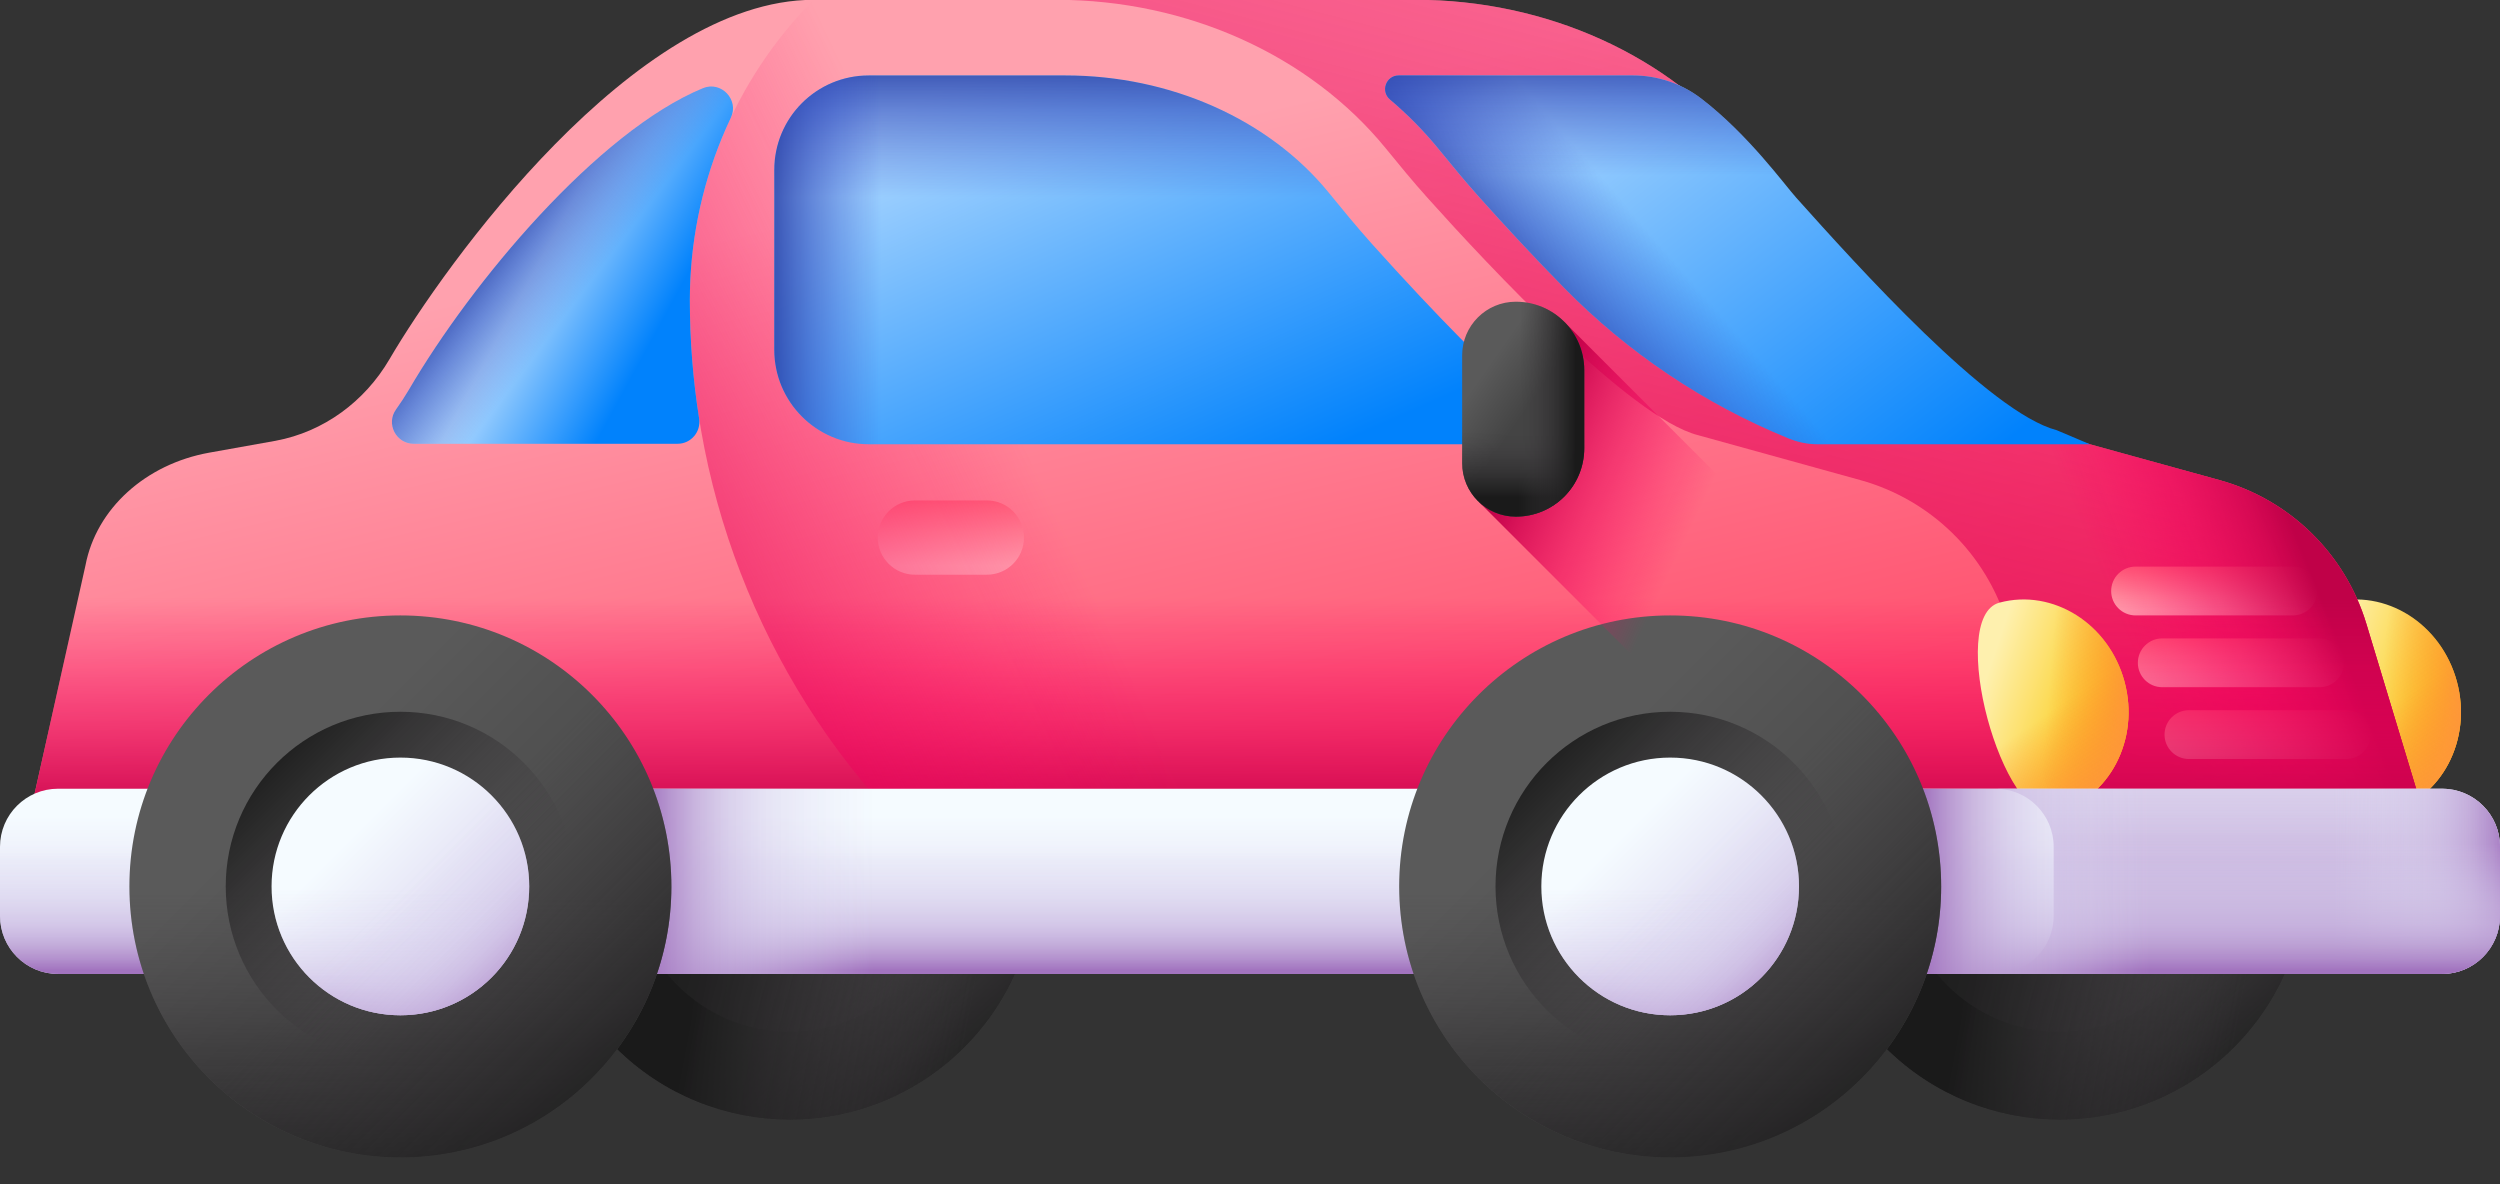
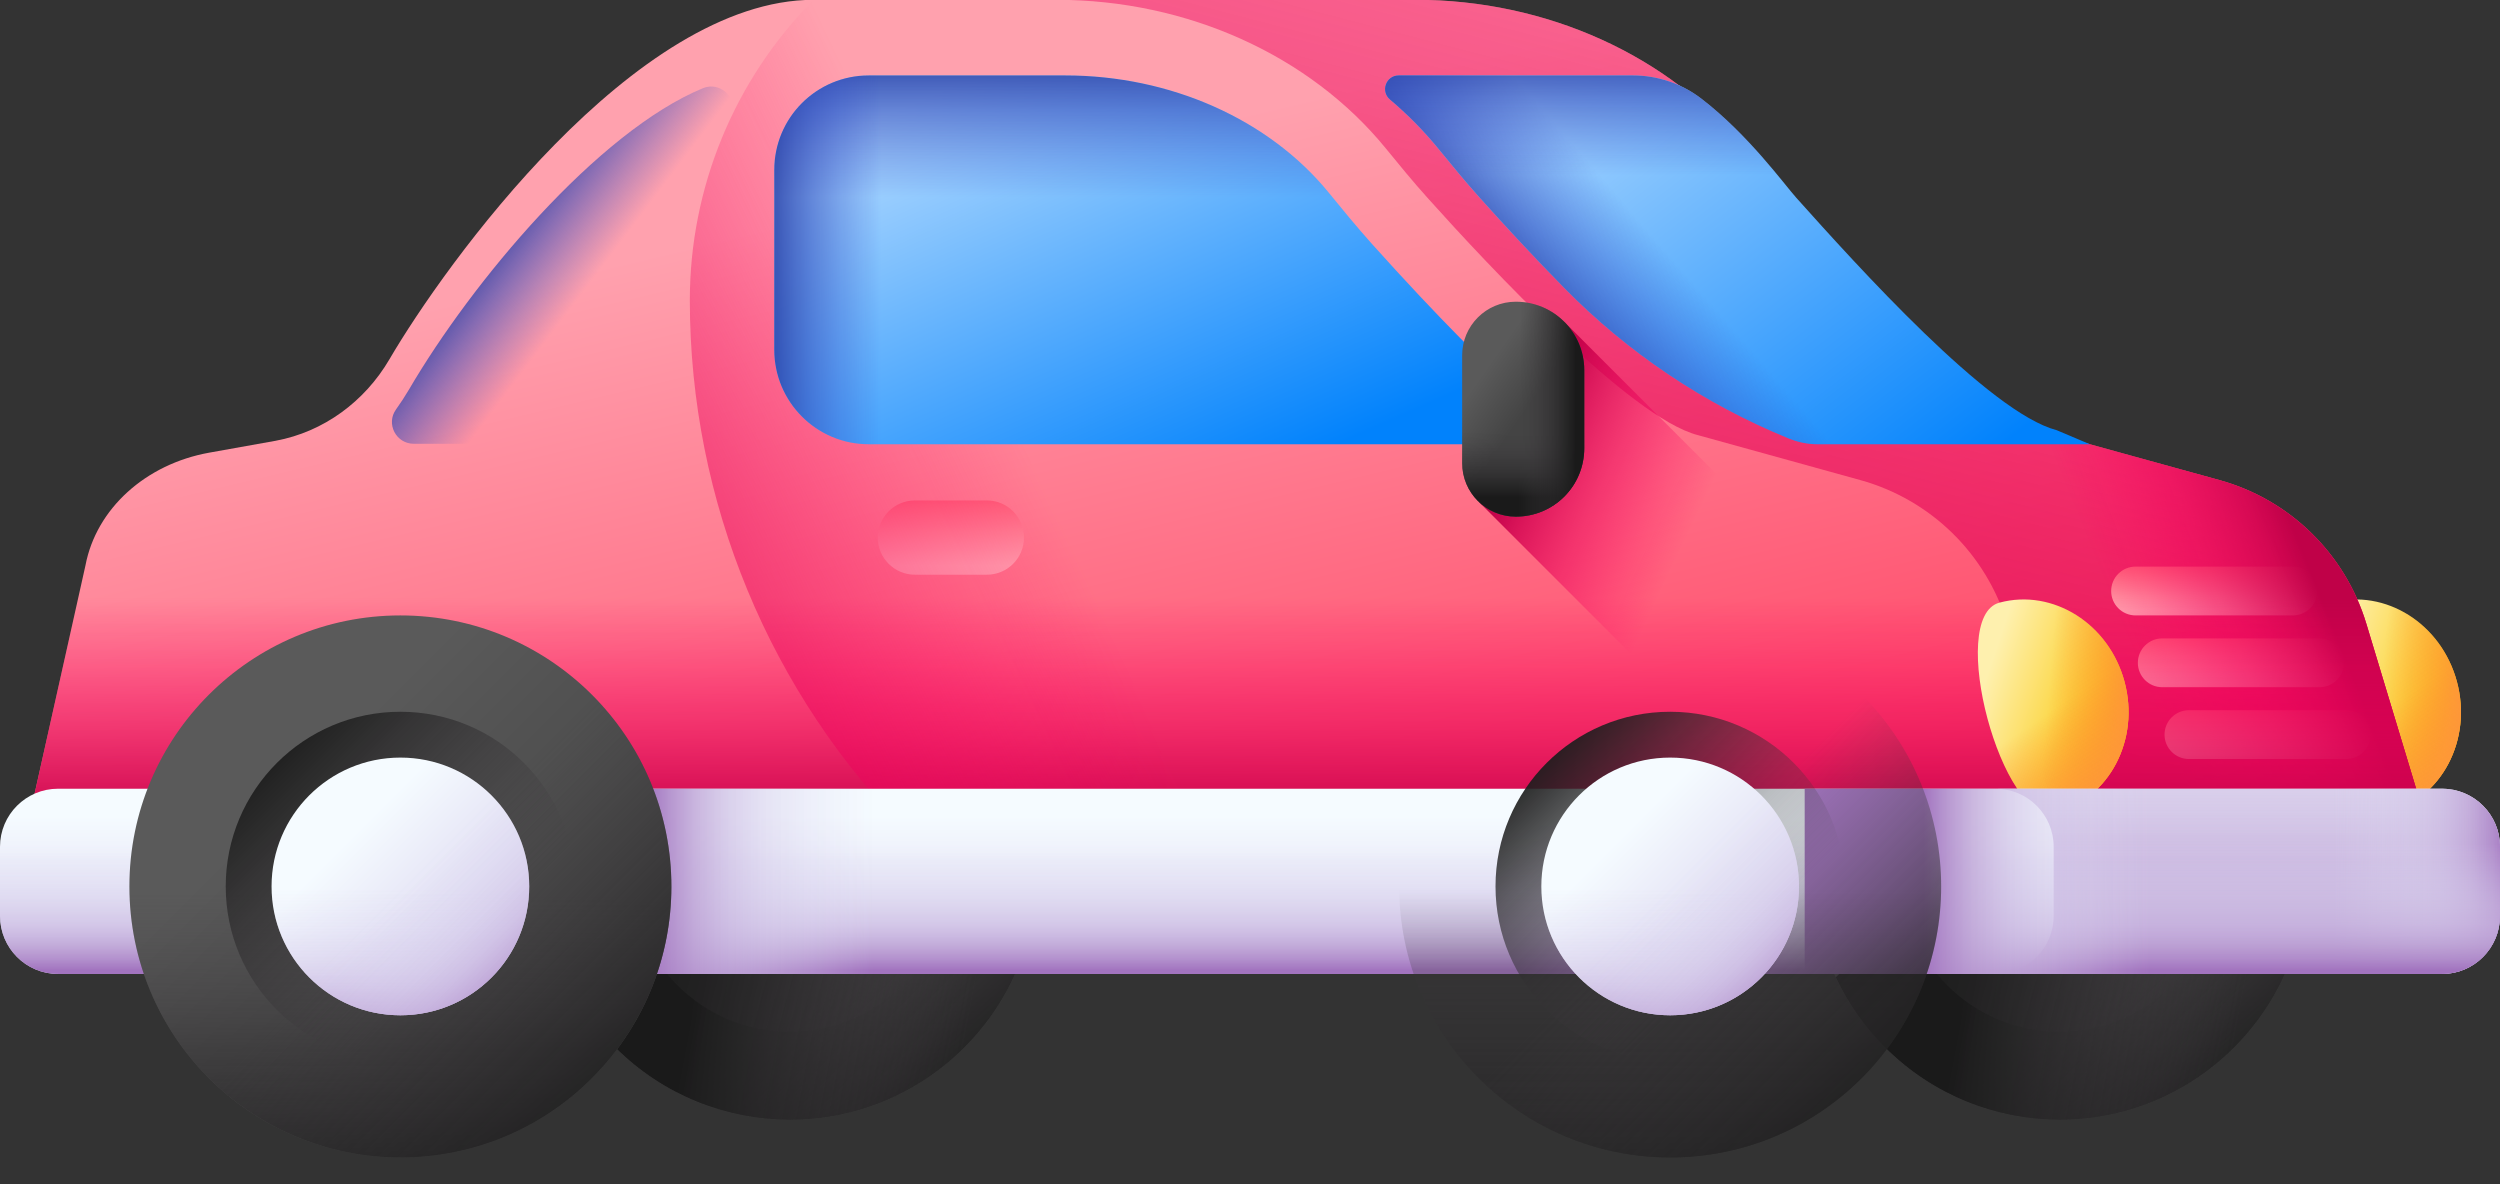
<svg xmlns="http://www.w3.org/2000/svg" xmlns:xlink="http://www.w3.org/1999/xlink" height="242.5" preserveAspectRatio="xMidYMid meet" version="1.0" viewBox="0.0 137.5 512.0 242.5" width="512.0" zoomAndPan="magnify">
  <rect x="0.0" y="137.5" width="512.0" height="242.5" fill="#333333" stroke="none" />
  <g>
    <g>
      <linearGradient gradientTransform="rotate(-14.98 -736.287 177.364)" gradientUnits="userSpaceOnUse" id="a" x1="406.722" x2="429.718" xlink:actuate="onLoad" xlink:show="other" xlink:type="simple" y1="588.137" y2="603.266">
        <stop offset="0" stop-color="#fef0ae" />
        <stop offset="1" stop-color="#fac600" />
      </linearGradient>
      <path d="M503.183,277.116c3.184,11.881-3.125,23.894-14.089,26.832s-22.493-40.087-11.528-43.025 C488.53,257.985,500,265.235,503.183,277.116L503.183,277.116z" fill="url(#a)" />
      <linearGradient gradientTransform="rotate(-14.98 -736.287 177.364)" gradientUnits="userSpaceOnUse" id="b" x1="419.914" x2="426.368" xlink:actuate="onLoad" xlink:show="other" xlink:type="simple" y1="595.775" y2="614.677">
        <stop offset="0" stop-color="#fe9738" stop-opacity="0" />
        <stop offset="1" stop-color="#fe9738" />
      </linearGradient>
      <path d="M489.094,303.948 c10.965-2.938,17.273-14.951,14.089-26.832c-0.904-3.375-2.479-6.375-4.519-8.875l-25.334,6.788 C474.595,288.329,481.963,305.859,489.094,303.948L489.094,303.948z" fill="url(#b)" />
      <linearGradient gradientTransform="rotate(-14.98 -736.287 177.364)" gradientUnits="userSpaceOnUse" id="c" x1="418.461" x2="433.906" xlink:actuate="onLoad" xlink:show="other" xlink:type="simple" y1="595.575" y2="601.107">
        <stop offset="0" stop-color="#fe9738" stop-opacity="0" />
        <stop offset="1" stop-color="#fe9738" />
      </linearGradient>
      <path d="M477.566,260.923 c-0.138,0.037-0.271,0.085-0.402,0.135l11.515,42.974c0.138-0.023,0.277-0.047,0.415-0.084 c10.965-2.938,17.273-14.951,14.089-26.832C500,265.235,488.53,257.985,477.566,260.923z" fill="url(#c)" />
    </g>
    <g>
      <g>
        <linearGradient gradientTransform="translate(0 -278)" gradientUnits="userSpaceOnUse" id="d" x1="142.203" x2="188.198" xlink:actuate="onLoad" xlink:show="other" xlink:type="simple" y1="574.65" y2="620.646">
          <stop offset="0" stop-color="#5a5a5a" />
          <stop offset="1" stop-color="#444" />
        </linearGradient>
        <circle cx="161.753" cy="316.2" fill="url(#d)" r="50.596" />
        <linearGradient gradientTransform="translate(0 -278)" gradientUnits="userSpaceOnUse" id="e" x1="161.753" x2="161.753" xlink:actuate="onLoad" xlink:show="other" xlink:type="simple" y1="594.84" y2="654.36">
          <stop offset="0" stop-color="#433f43" stop-opacity="0" />
          <stop offset="1" stop-color="#1a1a1a" />
        </linearGradient>
        <path d="M111.157,316.2 c0,27.943,22.653,50.596,50.596,50.596s50.596-22.653,50.596-50.596c0-6.052-1.066-11.854-3.015-17.233h-95.163 C112.223,304.346,111.157,310.148,111.157,316.2z" fill="url(#e)" />
        <linearGradient gradientTransform="rotate(-45 419.255 -305.84)" gradientUnits="userSpaceOnUse" id="f" x1="-202.769" x2="-202.769" xlink:actuate="onLoad" xlink:show="other" xlink:type="simple" y1="-47.347" y2="15.304">
          <stop offset="0" stop-color="#433f43" stop-opacity="0" />
          <stop offset="1" stop-color="#1a1a1a" />
        </linearGradient>
        <path d="M125.976,351.977 c19.759,19.759,51.795,19.759,71.554,0s19.759-51.795,0-71.554c-4.279-4.279-9.136-7.628-14.317-10.054l-67.29,67.29 C118.348,342.841,121.697,347.697,125.976,351.977z" fill="url(#f)" />
        <linearGradient gradientTransform="translate(0 -278)" gradientUnits="userSpaceOnUse" id="g" x1="202.717" x2="147.113" xlink:actuate="onLoad" xlink:show="other" xlink:type="simple" y1="602.714" y2="592.258">
          <stop offset="0" stop-color="#433f43" stop-opacity="0" />
          <stop offset="1" stop-color="#1a1a1a" />
        </linearGradient>
        <path d="M125.976,351.977 c19.759,19.759,51.795,19.759,71.554,0s19.759-51.795,0-71.554c-4.279-4.279-9.136-7.628-14.317-10.054l-67.29,67.29 C118.348,342.841,121.697,347.697,125.976,351.977z" fill="url(#g)" />
      </g>
      <linearGradient gradientTransform="translate(0 -278)" gradientUnits="userSpaceOnUse" id="h" x1="196.657" x2="135.568" xlink:actuate="onLoad" xlink:show="other" xlink:type="simple" y1="603.854" y2="586.957">
        <stop offset="0" stop-color="#433f43" stop-opacity="0" />
        <stop offset="1" stop-color="#1a1a1a" />
      </linearGradient>
      <circle cx="161.753" cy="316.2" fill="url(#h)" r="32.61" />
    </g>
    <g>
      <g>
        <linearGradient gradientTransform="translate(0 -278)" gradientUnits="userSpaceOnUse" id="i" x1="402.254" x2="448.249" xlink:actuate="onLoad" xlink:show="other" xlink:type="simple" y1="574.65" y2="620.646">
          <stop offset="0" stop-color="#5a5a5a" />
          <stop offset="1" stop-color="#444" />
        </linearGradient>
        <circle cx="421.804" cy="316.2" fill="url(#i)" r="50.596" />
        <linearGradient gradientTransform="translate(0 -278)" gradientUnits="userSpaceOnUse" id="j" x1="421.804" x2="421.804" xlink:actuate="onLoad" xlink:show="other" xlink:type="simple" y1="594.84" y2="654.36">
          <stop offset="0" stop-color="#433f43" stop-opacity="0" />
          <stop offset="1" stop-color="#1a1a1a" />
        </linearGradient>
        <path d="M371.208,316.2 c0,27.943,22.653,50.596,50.596,50.596S472.4,344.143,472.4,316.2c0-6.052-1.066-11.854-3.015-17.233h-95.163 C372.274,304.346,371.208,310.148,371.208,316.2z" fill="url(#j)" />
        <linearGradient gradientTransform="rotate(-45 419.255 -305.84)" gradientUnits="userSpaceOnUse" id="k" x1="-18.858" x2="-18.858" xlink:actuate="onLoad" xlink:show="other" xlink:type="simple" y1="136.537" y2="199.188">
          <stop offset="0" stop-color="#433f43" stop-opacity="0" />
          <stop offset="1" stop-color="#1a1a1a" />
        </linearGradient>
        <path d="M386.027,351.977 c19.759,19.759,51.795,19.759,71.554,0s19.759-51.795,0-71.554c-4.279-4.279-9.136-7.628-14.317-10.054l-67.29,67.29 C378.399,342.841,381.748,347.697,386.027,351.977z" fill="url(#k)" />
        <linearGradient gradientTransform="translate(0 -278)" gradientUnits="userSpaceOnUse" id="l" x1="462.768" x2="407.164" xlink:actuate="onLoad" xlink:show="other" xlink:type="simple" y1="602.714" y2="592.258">
          <stop offset="0" stop-color="#433f43" stop-opacity="0" />
          <stop offset="1" stop-color="#1a1a1a" />
        </linearGradient>
        <path d="M386.027,351.977 c19.759,19.759,51.795,19.759,71.554,0s19.759-51.795,0-71.554c-4.279-4.279-9.136-7.628-14.317-10.054l-67.29,67.29 C378.399,342.841,381.748,347.697,386.027,351.977z" fill="url(#l)" />
      </g>
      <linearGradient gradientTransform="translate(0 -278)" gradientUnits="userSpaceOnUse" id="m" x1="456.708" x2="395.619" xlink:actuate="onLoad" xlink:show="other" xlink:type="simple" y1="603.854" y2="586.957">
        <stop offset="0" stop-color="#433f43" stop-opacity="0" />
        <stop offset="1" stop-color="#1a1a1a" />
      </linearGradient>
      <circle cx="421.804" cy="316.2" fill="url(#m)" r="32.61" />
    </g>
    <g>
      <linearGradient gradientTransform="translate(0 -278)" gradientUnits="userSpaceOnUse" id="n" x1="215.394" x2="253.694" xlink:actuate="onLoad" xlink:show="other" xlink:type="simple" y1="447.989" y2="608.535">
        <stop offset="0" stop-color="#ffa1ae" />
        <stop offset="1" stop-color="#ff4565" />
      </linearGradient>
      <path d="M502.228,323.575H1.84l15.668-70.303 c2.198-11.552,12.274-20.722,25.367-23.072l13.362-2.392c0.075-0.011,0.162-0.032,0.237-0.043 c9.817-1.821,18.233-8.05,23.276-16.671c11.304-19.332,50.227-73.633,86.877-73.633h123.235c26.865,0,51.952,11.401,67.469,30.41 c2.791,3.427,5.582,6.832,8.535,10.119c12.479,13.933,41.585,45.044,55.346,48.611l33.307,9.217 c14.417,3.989,25.78,15.093,30.102,29.414L502.228,323.575z" fill="url(#n)" />
      <linearGradient gradientTransform="translate(0 -278)" gradientUnits="userSpaceOnUse" id="o" x1="420.627" x2="316.904" xlink:actuate="onLoad" xlink:show="other" xlink:type="simple" y1="272.603" y2="671.455">
        <stop offset="0" stop-color="#fe0364" stop-opacity="0" />
        <stop offset=".234" stop-color="#f90362" stop-opacity=".234" />
        <stop offset=".517" stop-color="#ea035b" stop-opacity=".517" />
        <stop offset=".824" stop-color="#d20250" stop-opacity=".824" />
        <stop offset="1" stop-color="#c00148" />
      </linearGradient>
      <path d="M484.622,265.232 c-4.321-14.321-15.685-25.425-30.102-29.414l-33.307-9.217c-13.761-3.567-42.867-34.677-55.346-48.611 c-2.953-3.287-5.744-6.692-8.535-10.119c-15.518-19.009-40.604-30.41-67.469-30.41h-73.538c26.865,0,51.952,11.401,67.469,30.41 c2.791,3.427,5.582,6.832,8.535,10.119c12.479,13.933,41.585,45.044,55.346,48.611l33.307,9.217 c14.417,3.989,25.78,15.093,30.102,29.414l17.606,58.343h73.538L484.622,265.232z" fill="url(#o)" />
      <g>
        <linearGradient gradientTransform="translate(0 -278)" gradientUnits="userSpaceOnUse" id="p" x1="453.467" x2="453.467" xlink:actuate="onLoad" xlink:show="other" xlink:type="simple" y1="540.566" y2="528.884">
          <stop offset="0" stop-color="#ffa1ae" />
          <stop offset="1" stop-color="#ff4565" />
        </linearGradient>
        <path d="M469.568,263.539h-32.201 c-2.762,0-5.001-2.239-5.001-5.001s2.239-5.001,5.001-5.001h32.201c2.762,0,5.001,2.239,5.001,5.001 C474.569,261.3,472.33,263.539,469.568,263.539z" fill="url(#p)" />
        <linearGradient gradientTransform="translate(0 -278)" gradientUnits="userSpaceOnUse" id="q" x1="458.933" x2="458.933" xlink:actuate="onLoad" xlink:show="other" xlink:type="simple" y1="555.27" y2="543.588">
          <stop offset="0" stop-color="#ffa1ae" />
          <stop offset="1" stop-color="#ff4565" />
        </linearGradient>
        <path d="M475.034,278.243h-32.201 c-2.762,0-5.001-2.239-5.001-5.001s2.239-5.001,5.001-5.001h32.201c2.762,0,5.001,2.239,5.001,5.001 S477.796,278.243,475.034,278.243z" fill="url(#q)" />
        <linearGradient gradientTransform="translate(0 -278)" gradientUnits="userSpaceOnUse" id="r" x1="464.399" x2="464.399" xlink:actuate="onLoad" xlink:show="other" xlink:type="simple" y1="569.975" y2="558.293">
          <stop offset="0" stop-color="#ffa1ae" />
          <stop offset="1" stop-color="#ff4565" />
        </linearGradient>
        <path d="M480.499,292.948h-32.201 c-2.762,0-5.001-2.239-5.001-5.001s2.239-5.001,5.001-5.001h32.201c2.762,0,5.001,2.239,5.001,5.001 C485.5,290.708,483.261,292.948,480.499,292.948z" fill="url(#r)" />
      </g>
      <linearGradient gradientTransform="translate(0 -278)" gradientUnits="userSpaceOnUse" id="s" x1="421.481" x2="458.906" xlink:actuate="onLoad" xlink:show="other" xlink:type="simple" y1="511.747" y2="496.777">
        <stop offset="0" stop-color="#fe0364" stop-opacity="0" />
        <stop offset=".234" stop-color="#f90362" stop-opacity=".234" />
        <stop offset=".517" stop-color="#ea035b" stop-opacity=".517" />
        <stop offset=".824" stop-color="#d20250" stop-opacity=".824" />
        <stop offset="1" stop-color="#c00148" />
      </linearGradient>
      <path d="M454.52,235.818l-33.307-9.217 c-13.761-3.567-42.867-34.677-55.346-48.611c-2.953-3.287-5.744-6.692-8.535-10.119c-6.851-8.393-15.57-15.299-25.481-20.399 v69.556c6.088,4.884,11.66,8.494,15.824,9.573l33.307,9.217c14.417,3.989,25.78,15.093,30.102,29.414l17.606,58.343h73.538 l-17.606-58.343C480.3,250.911,468.937,239.807,454.52,235.818L454.52,235.818z" fill="url(#s)" />
      <linearGradient gradientTransform="translate(0 -278)" gradientUnits="userSpaceOnUse" id="t" x1="252.034" x2="252.034" xlink:actuate="onLoad" xlink:show="other" xlink:type="simple" y1="537.952" y2="584.874">
        <stop offset="0" stop-color="#fe0364" stop-opacity="0" />
        <stop offset=".234" stop-color="#f90362" stop-opacity=".234" />
        <stop offset=".517" stop-color="#ea035b" stop-opacity=".517" />
        <stop offset=".824" stop-color="#d20250" stop-opacity=".824" />
        <stop offset="1" stop-color="#c00148" />
      </linearGradient>
      <path d="M17.508,253.272L1.84,323.575h500.388 l-17.606-58.343c-4.321-14.321-15.685-25.425-30.102-29.414l-19.151-5.3H41.395C29.032,233.273,19.623,242.162,17.508,253.272 L17.508,253.272z" fill="url(#t)" />
      <linearGradient gradientTransform="translate(0 -278)" gradientUnits="userSpaceOnUse" id="u" x1="194.743" x2="194.743" xlink:actuate="onLoad" xlink:show="other" xlink:type="simple" y1="531.299" y2="513.214">
        <stop offset="0" stop-color="#ffa1ae" />
        <stop offset="1" stop-color="#ff4565" />
      </linearGradient>
      <path d="M202.109,255.2h-14.733 c-4.2,0-7.604-3.404-7.604-7.604s3.404-7.604,7.604-7.604h14.733c4.2,0,7.604,3.404,7.604,7.604 C209.713,251.795,206.308,255.2,202.109,255.2z" fill="url(#u)" />
      <linearGradient gradientTransform="translate(0 -278)" gradientUnits="userSpaceOnUse" id="v" x1="233.575" x2="119.041" xlink:actuate="onLoad" xlink:show="other" xlink:type="simple" y1="556.643" y2="611.295">
        <stop offset="0" stop-color="#fe0364" stop-opacity="0" />
        <stop offset=".234" stop-color="#f90362" stop-opacity=".234" />
        <stop offset=".517" stop-color="#ea035b" stop-opacity=".517" />
        <stop offset=".824" stop-color="#d20250" stop-opacity=".824" />
        <stop offset="1" stop-color="#c00148" />
      </linearGradient>
      <path d="M186.738,308.74l14.835,14.835h300.654 l-17.606-58.343c-4.321-14.321-15.685-25.425-30.102-29.414l-33.307-9.217c-13.761-3.567-42.867-34.677-55.346-48.611 c-2.953-3.287-5.744-6.692-8.535-10.119c-15.518-19.009-40.604-30.41-67.469-30.41H166.628 c-16.238,16.36-25.351,38.475-25.351,61.526C141.277,240.152,157.63,279.632,186.738,308.74L186.738,308.74z" fill="url(#v)" />
    </g>
    <g>
      <linearGradient gradientTransform="rotate(-14.98 -736.287 177.364)" gradientUnits="userSpaceOnUse" id="w" x1="340.97" x2="363.966" xlink:actuate="onLoad" xlink:show="other" xlink:type="simple" y1="570.506" y2="585.635">
        <stop offset="0" stop-color="#fef0ae" />
        <stop offset="1" stop-color="#fac600" />
      </linearGradient>
      <path d="M435.104,277.116 c3.183,11.881-3.125,23.894-14.089,26.832c-10.965,2.938-22.493-40.087-11.528-43.025 C420.451,257.985,431.921,265.235,435.104,277.116z" fill="url(#w)" />
      <linearGradient gradientTransform="rotate(-14.98 -736.287 177.364)" gradientUnits="userSpaceOnUse" id="x" x1="354.166" x2="360.621" xlink:actuate="onLoad" xlink:show="other" xlink:type="simple" y1="578.151" y2="597.053">
        <stop offset="0" stop-color="#fe9738" stop-opacity="0" />
        <stop offset="1" stop-color="#fe9738" />
      </linearGradient>
      <path d="M421.015,303.948 c10.965-2.938,17.273-14.951,14.089-26.832c-0.904-3.375-2.479-6.375-4.519-8.875l-25.334,6.788 C406.516,288.329,413.883,305.859,421.015,303.948L421.015,303.948z" fill="url(#x)" />
      <linearGradient gradientTransform="rotate(-14.98 -736.287 177.364)" gradientUnits="userSpaceOnUse" id="y" x1="352.706" x2="368.15" xlink:actuate="onLoad" xlink:show="other" xlink:type="simple" y1="577.945" y2="583.477">
        <stop offset="0" stop-color="#fe9738" stop-opacity="0" />
        <stop offset="1" stop-color="#fe9738" />
      </linearGradient>
      <path d="M409.486,260.923 c-0.138,0.037-0.271,0.085-0.402,0.135l11.515,42.974c0.138-0.023,0.277-0.047,0.415-0.084 c10.965-2.938,17.273-14.951,14.089-26.832C431.921,265.235,420.451,257.985,409.486,260.923z" fill="url(#y)" />
    </g>
    <g>
      <linearGradient gradientTransform="translate(0 -278)" gradientUnits="userSpaceOnUse" id="z" x1="206.626" x2="246.761" xlink:actuate="onLoad" xlink:show="other" xlink:type="simple" y1="427.785" y2="518.591">
        <stop offset="0" stop-color="#b3dafe" />
        <stop offset="1" stop-color="#0182fc" />
      </linearGradient>
      <path d="M310.62,228.48H177.931 c-10.692,0-19.36-8.668-19.36-19.36v-36.812c0-10.692,8.668-19.36,19.36-19.36h40.235c21.514,0,41.698,8.984,53.986,24.037 c2.629,3.23,5.627,6.893,8.825,10.472c13.491,15.032,24.174,25.673,32.63,33.232C316.658,223.413,314.716,228.48,310.62,228.48 L310.62,228.48z" fill="url(#z)" />
      <linearGradient gradientTransform="translate(0 -278)" gradientUnits="userSpaceOnUse" id="A" x1="236.835" x2="236.835" xlink:actuate="onLoad" xlink:show="other" xlink:type="simple" y1="455.921" y2="424.738">
        <stop offset="0" stop-color="#314dc9" stop-opacity="0" />
        <stop offset=".276" stop-color="#304bc4" stop-opacity=".276" />
        <stop offset=".563" stop-color="#2b45b8" stop-opacity=".563" />
        <stop offset=".854" stop-color="#243ba3" stop-opacity=".854" />
        <stop offset="1" stop-color="#1f3596" />
      </linearGradient>
      <path d="M310.62,228.48H177.931 c-10.692,0-19.36-8.668-19.36-19.36v-36.812c0-10.692,8.668-19.36,19.36-19.36h40.235c21.514,0,41.698,8.984,53.986,24.037 c2.629,3.23,5.627,6.893,8.825,10.472c13.491,15.032,24.174,25.673,32.63,33.232C316.658,223.413,314.716,228.48,310.62,228.48 L310.62,228.48z" fill="url(#A)" />
      <linearGradient gradientTransform="translate(0 -278)" gradientUnits="userSpaceOnUse" id="B" x1="180.45" x2="153.735" xlink:actuate="onLoad" xlink:show="other" xlink:type="simple" y1="468.714" y2="468.714">
        <stop offset="0" stop-color="#314dc9" stop-opacity="0" />
        <stop offset=".276" stop-color="#304bc4" stop-opacity=".276" />
        <stop offset=".563" stop-color="#2b45b8" stop-opacity=".563" />
        <stop offset=".854" stop-color="#243ba3" stop-opacity=".854" />
        <stop offset="1" stop-color="#1f3596" />
      </linearGradient>
      <path d="M225.226,153.291 c-2.333-0.215-4.686-0.343-7.06-0.343h-40.235c-10.692,0-19.36,8.668-19.36,19.36v36.812c0,10.692,8.668,19.36,19.36,19.36h47.295 V153.291z" fill="url(#B)" />
    </g>
    <g>
      <linearGradient gradientTransform="translate(0 -278)" gradientUnits="userSpaceOnUse" id="C" x1="111.312" x2="135.787" xlink:actuate="onLoad" xlink:show="other" xlink:type="simple" y1="467.704" y2="481.01">
        <stop offset="0" stop-color="#b3dafe" />
        <stop offset="1" stop-color="#0182fc" />
      </linearGradient>
-       <path d="M147.86,165.715 c-4.3,10.46-6.58,21.74-6.58,33.27c0,8.16,0.64,16.253,1.899,24.212c0.431,2.724-1.658,5.188-4.415,5.188H84.74 c-3.63,0-5.75-4.1-3.63-7.04c0.94-1.31,1.83-2.67,2.66-4.08c12.82-21.936,38.583-52.777,60.205-61.706 c3.734-1.542,7.439,2.394,5.708,6.044C149.041,162.958,148.433,164.329,147.86,165.715L147.86,165.715z" fill="url(#C)" />
    </g>
    <g>
      <linearGradient gradientTransform="translate(0 -278)" gradientUnits="userSpaceOnUse" id="D" x1="120.537" x2="101.052" xlink:actuate="onLoad" xlink:show="other" xlink:type="simple" y1="473.859" y2="459.127">
        <stop offset="0" stop-color="#314dc9" stop-opacity="0" />
        <stop offset=".276" stop-color="#304bc4" stop-opacity=".276" />
        <stop offset=".563" stop-color="#2b45b8" stop-opacity=".563" />
        <stop offset=".854" stop-color="#243ba3" stop-opacity=".854" />
        <stop offset="1" stop-color="#1f3596" />
      </linearGradient>
      <path d="M147.86,165.715 c-4.3,10.46-6.58,21.74-6.58,33.27c0,8.16,0.64,16.253,1.899,24.212c0.431,2.724-1.658,5.188-4.415,5.188H84.74 c-3.63,0-5.75-4.1-3.63-7.04c0.94-1.31,1.83-2.67,2.66-4.08c12.82-21.936,38.583-52.777,60.205-61.706 c3.734-1.542,7.439,2.394,5.708,6.044C149.041,162.958,148.433,164.329,147.86,165.715L147.86,165.715z" fill="url(#D)" />
    </g>
    <g>
      <linearGradient gradientTransform="translate(0 -278)" gradientUnits="userSpaceOnUse" id="E" x1="319.594" x2="393.401" xlink:actuate="onLoad" xlink:show="other" xlink:type="simple" y1="423.428" y2="519.451">
        <stop offset="0" stop-color="#b3dafe" />
        <stop offset="1" stop-color="#0182fc" />
      </linearGradient>
      <path d="M428.02,228.485h-55.77 c-0.011,0-0.022,0-0.033,0c-2.059-0.001-4.093-0.449-5.997-1.23c-17.216-7.06-32.837-17.526-45.88-30.795 c-6.852-6.971-13.038-13.716-17.289-18.465c-2.96-3.29-5.75-6.7-8.54-10.12c-2.947-3.607-6.244-6.954-9.841-9.992 c-1.997-1.687-0.823-4.938,1.791-4.938h47.93c5.08,0,10.02,1.67,14.06,4.77c9.65,7.4,17.04,17.63,19.42,20.28 c12.48,13.93,39.58,44.04,53.34,47.61L428.02,228.485z" fill="url(#E)" />
      <linearGradient gradientTransform="translate(0 -278)" gradientUnits="userSpaceOnUse" id="F" x1="348.712" x2="324.474" xlink:actuate="onLoad" xlink:show="other" xlink:type="simple" y1="475.655" y2="496.685">
        <stop offset="0" stop-color="#314dc9" stop-opacity="0" />
        <stop offset=".276" stop-color="#304bc4" stop-opacity=".276" />
        <stop offset=".563" stop-color="#2b45b8" stop-opacity=".563" />
        <stop offset=".854" stop-color="#243ba3" stop-opacity=".854" />
        <stop offset="1" stop-color="#1f3596" />
      </linearGradient>
      <path d="M428.02,228.485h-55.77 c-0.011,0-0.022,0-0.033,0c-2.059-0.001-4.093-0.449-5.997-1.23c-17.216-7.06-32.837-17.526-45.88-30.795 c-6.852-6.971-13.038-13.716-17.289-18.465c-2.96-3.29-5.75-6.7-8.54-10.12c-2.947-3.607-6.244-6.954-9.841-9.992 c-1.997-1.687-0.823-4.938,1.791-4.938h47.93c5.08,0,10.02,1.67,14.06,4.77c9.65,7.4,17.04,17.63,19.42,20.28 c12.48,13.93,39.58,44.04,53.34,47.61L428.02,228.485z" fill="url(#F)" />
      <linearGradient gradientTransform="translate(0 -278)" gradientUnits="userSpaceOnUse" id="G" x1="331.556" x2="331.556" xlink:actuate="onLoad" xlink:show="other" xlink:type="simple" y1="451.457" y2="423.598">
        <stop offset="0" stop-color="#314dc9" stop-opacity="0" />
        <stop offset=".276" stop-color="#304bc4" stop-opacity=".276" />
        <stop offset=".563" stop-color="#2b45b8" stop-opacity=".563" />
        <stop offset=".854" stop-color="#243ba3" stop-opacity=".854" />
        <stop offset="1" stop-color="#1f3596" />
      </linearGradient>
      <path d="M367.87,177.995 c-2.38-2.65-9.77-12.88-19.42-20.28c-4.04-3.1-8.98-4.77-14.06-4.77h-47.93c-2.614,0-3.787,3.251-1.791,4.938 c3.596,3.038,6.893,6.385,9.841,9.992c2.79,3.42,5.58,6.83,8.54,10.12c3.064,3.422,7.141,7.887,11.739,12.72h64.659 C374.972,185.914,370.97,181.455,367.87,177.995L367.87,177.995z" fill="url(#G)" />
    </g>
    <g>
      <linearGradient gradientTransform="translate(0 -278)" gradientUnits="userSpaceOnUse" id="H" x1="256" x2="256" xlink:actuate="onLoad" xlink:show="other" xlink:type="simple" y1="582.625" y2="612.701">
        <stop offset="0" stop-color="#f5fbff" />
        <stop offset="1" stop-color="#dbd5ef" />
      </linearGradient>
      <path d="M500.108,336.969H11.892 C5.324,336.969,0,331.645,0,325.077v-14.155c0-6.568,5.324-11.892,11.892-11.892h488.217c6.568,0,11.892,5.324,11.892,11.892 v14.155C512,331.645,506.676,336.969,500.108,336.969L500.108,336.969z" fill="url(#H)" />
      <linearGradient gradientTransform="translate(0 -278)" gradientUnits="userSpaceOnUse" id="I" x1="460.349" x2="460.349" xlink:actuate="onLoad" xlink:show="other" xlink:type="simple" y1="478.546" y2="628.8">
        <stop offset="0" stop-color="#dbd5ef" stop-opacity="0" />
        <stop offset=".285" stop-color="#d9d2ee" stop-opacity=".285" />
        <stop offset=".474" stop-color="#d4c9e9" stop-opacity=".474" />
        <stop offset=".635" stop-color="#cbbae2" stop-opacity=".635" />
        <stop offset=".779" stop-color="#bfa5d7" stop-opacity=".78" />
        <stop offset=".913" stop-color="#af8aca" stop-opacity=".913" />
        <stop offset="1" stop-color="#a274bf" />
      </linearGradient>
      <path d="M500.108,299.03h-91.41 c6.568,0,11.892,5.324,11.892,11.891v14.156c0,6.568-5.324,11.892-11.892,11.892h91.41c6.568,0,11.892-5.324,11.892-11.892 v-14.156C512,304.354,506.676,299.03,500.108,299.03z" fill="url(#I)" />
      <linearGradient gradientTransform="translate(0 -278)" gradientUnits="userSpaceOnUse" id="J" x1="477.753" x2="513.636" xlink:actuate="onLoad" xlink:show="other" xlink:type="simple" y1="596" y2="596">
        <stop offset="0" stop-color="#dbd5ef" stop-opacity="0" />
        <stop offset=".285" stop-color="#d9d2ee" stop-opacity=".285" />
        <stop offset=".474" stop-color="#d4c9e9" stop-opacity=".474" />
        <stop offset=".635" stop-color="#cbbae2" stop-opacity=".635" />
        <stop offset=".779" stop-color="#bfa5d7" stop-opacity=".78" />
        <stop offset=".913" stop-color="#af8aca" stop-opacity=".913" />
        <stop offset="1" stop-color="#a274bf" />
      </linearGradient>
      <path d="M500.108,299.03h-91.41 c6.568,0,11.892,5.324,11.892,11.891v14.156c0,6.568-5.324,11.892-11.892,11.892h91.41c6.568,0,11.892-5.324,11.892-11.892 v-14.156C512,304.354,506.676,299.03,500.108,299.03z" fill="url(#J)" />
      <linearGradient gradientTransform="translate(0 -278)" gradientUnits="userSpaceOnUse" id="K" x1="256" x2="256" xlink:actuate="onLoad" xlink:show="other" xlink:type="simple" y1="588.328" y2="614.15">
        <stop offset="0" stop-color="#dbd5ef" stop-opacity="0" />
        <stop offset=".285" stop-color="#d9d2ee" stop-opacity=".285" />
        <stop offset=".474" stop-color="#d4c9e9" stop-opacity=".474" />
        <stop offset=".635" stop-color="#cbbae2" stop-opacity=".635" />
        <stop offset=".779" stop-color="#bfa5d7" stop-opacity=".78" />
        <stop offset=".913" stop-color="#af8aca" stop-opacity=".913" />
        <stop offset="1" stop-color="#a274bf" />
      </linearGradient>
      <path d="M500.108,336.969H11.892 C5.324,336.969,0,331.645,0,325.077v-14.155c0-6.568,5.324-11.892,11.892-11.892h488.217c6.568,0,11.892,5.324,11.892,11.892 v14.155C512,331.645,506.676,336.969,500.108,336.969L500.108,336.969z" fill="url(#K)" />
      <linearGradient gradientTransform="translate(0 -278)" gradientUnits="userSpaceOnUse" id="L" x1="178.941" x2="132.817" xlink:actuate="onLoad" xlink:show="other" xlink:type="simple" y1="596" y2="596">
        <stop offset="0" stop-color="#dbd5ef" stop-opacity="0" />
        <stop offset=".285" stop-color="#d9d2ee" stop-opacity=".285" />
        <stop offset=".474" stop-color="#d4c9e9" stop-opacity=".474" />
        <stop offset=".635" stop-color="#cbbae2" stop-opacity=".635" />
        <stop offset=".779" stop-color="#bfa5d7" stop-opacity=".78" />
        <stop offset=".913" stop-color="#af8aca" stop-opacity=".913" />
        <stop offset="1" stop-color="#a274bf" />
      </linearGradient>
      <path d="M108.385,299.03h116.841v37.939H108.385 V299.03z" fill="url(#L)" />
      <linearGradient gradientTransform="translate(0 -278)" gradientUnits="userSpaceOnUse" id="M" x1="440.155" x2="394.031" xlink:actuate="onLoad" xlink:show="other" xlink:type="simple" y1="596" y2="596">
        <stop offset="0" stop-color="#dbd5ef" stop-opacity="0" />
        <stop offset=".285" stop-color="#d9d2ee" stop-opacity=".285" />
        <stop offset=".474" stop-color="#d4c9e9" stop-opacity=".474" />
        <stop offset=".635" stop-color="#cbbae2" stop-opacity=".635" />
        <stop offset=".779" stop-color="#bfa5d7" stop-opacity=".78" />
        <stop offset=".913" stop-color="#af8aca" stop-opacity=".913" />
        <stop offset="1" stop-color="#a274bf" />
      </linearGradient>
      <path d="M369.599,299.03H486.44v37.939H369.599 V299.03z" fill="url(#M)" />
    </g>
    <g>
      <g>
        <linearGradient gradientTransform="translate(0 -278)" gradientUnits="userSpaceOnUse" id="N" x1="320.606" x2="371.06" xlink:actuate="onLoad" xlink:show="other" xlink:type="simple" y1="575.594" y2="626.047">
          <stop offset="0" stop-color="#5a5a5a" />
          <stop offset="1" stop-color="#444" />
        </linearGradient>
-         <circle cx="342.051" cy="319.039" fill="url(#N)" r="55.5" />
        <linearGradient gradientTransform="translate(0 -278)" gradientUnits="userSpaceOnUse" id="O" x1="342.051" x2="342.051" xlink:actuate="onLoad" xlink:show="other" xlink:type="simple" y1="597.741" y2="663.029">
          <stop offset="0" stop-color="#433f43" stop-opacity="0" />
          <stop offset="1" stop-color="#1a1a1a" />
        </linearGradient>
        <path d="M286.551,319.039 c0,30.652,24.848,55.5,55.5,55.5s55.5-24.848,55.5-55.5c0-6.638-1.169-13.003-3.307-18.903H289.858 C287.72,306.036,286.551,312.4,286.551,319.039L286.551,319.039z" fill="url(#O)" />
        <linearGradient gradientTransform="rotate(-45 419.255 -305.84)" gradientUnits="userSpaceOnUse" id="P" x1="-77.268" x2="-77.268" xlink:actuate="onLoad" xlink:show="other" xlink:type="simple" y1="82.212" y2="150.936">
          <stop offset="0" stop-color="#433f43" stop-opacity="0" />
          <stop offset="1" stop-color="#1a1a1a" />
        </linearGradient>
        <path d="M302.806,358.283 c21.674,21.674,56.815,21.674,78.489,0s21.674-56.815,0-78.489c-4.694-4.694-10.021-8.367-15.705-11.028l-73.812,73.812 C294.439,348.262,298.112,353.589,302.806,358.283L302.806,358.283z" fill="url(#P)" />
      </g>
      <linearGradient gradientTransform="translate(0 -278)" gradientUnits="userSpaceOnUse" id="Q" x1="355.385" x2="313.686" xlink:actuate="onLoad" xlink:show="other" xlink:type="simple" y1="610.373" y2="568.674">
        <stop offset="0" stop-color="#433f43" stop-opacity="0" />
        <stop offset="1" stop-color="#1a1a1a" />
      </linearGradient>
      <circle cx="342.051" cy="319.039" fill="url(#Q)" r="35.771" />
      <g>
        <linearGradient gradientTransform="translate(0 -278)" gradientUnits="userSpaceOnUse" id="R" x1="331.856" x2="355.842" xlink:actuate="onLoad" xlink:show="other" xlink:type="simple" y1="586.844" y2="610.83">
          <stop offset="0" stop-color="#f5fbff" />
          <stop offset="1" stop-color="#dbd5ef" />
        </linearGradient>
        <circle cx="342.051" cy="319.039" fill="url(#R)" r="26.385" />
        <linearGradient gradientTransform="translate(0 -278)" gradientUnits="userSpaceOnUse" id="S" x1="342.051" x2="342.051" xlink:actuate="onLoad" xlink:show="other" xlink:type="simple" y1="597.373" y2="628.411">
          <stop offset="0" stop-color="#dbd5ef" stop-opacity="0" />
          <stop offset=".285" stop-color="#d9d2ee" stop-opacity=".285" />
          <stop offset=".474" stop-color="#d4c9e9" stop-opacity=".474" />
          <stop offset=".635" stop-color="#cbbae2" stop-opacity=".635" />
          <stop offset=".779" stop-color="#bfa5d7" stop-opacity=".78" />
          <stop offset=".913" stop-color="#af8aca" stop-opacity=".913" />
          <stop offset="1" stop-color="#a274bf" />
        </linearGradient>
        <path d="M315.666,319.039 c0,14.572,11.813,26.385,26.385,26.385s26.385-11.813,26.385-26.385c0-3.156-0.556-6.182-1.572-8.987h-49.626 C316.222,312.857,315.666,315.883,315.666,319.039L315.666,319.039z" fill="url(#S)" />
        <linearGradient gradientTransform="rotate(-45 419.255 -305.84)" gradientUnits="userSpaceOnUse" id="T" x1="-77.268" x2="-77.268" xlink:actuate="onLoad" xlink:show="other" xlink:type="simple" y1="81.844" y2="114.516">
          <stop offset="0" stop-color="#dbd5ef" stop-opacity="0" />
          <stop offset=".285" stop-color="#d9d2ee" stop-opacity=".285" />
          <stop offset=".474" stop-color="#d4c9e9" stop-opacity=".474" />
          <stop offset=".635" stop-color="#cbbae2" stop-opacity=".635" />
          <stop offset=".779" stop-color="#bfa5d7" stop-opacity=".78" />
          <stop offset=".913" stop-color="#af8aca" stop-opacity=".913" />
          <stop offset="1" stop-color="#a274bf" />
        </linearGradient>
        <path d="M323.394,337.696 c10.304,10.304,27.01,10.304,37.314,0s10.304-27.01,0-37.314c-2.232-2.232-4.764-3.978-7.466-5.243l-35.091,35.091 C319.416,332.932,321.162,335.464,323.394,337.696z" fill="url(#T)" />
      </g>
    </g>
    <g>
      <g>
        <linearGradient gradientTransform="translate(0 -278)" gradientUnits="userSpaceOnUse" id="U" x1="60.555" x2="111.009" xlink:actuate="onLoad" xlink:show="other" xlink:type="simple" y1="575.594" y2="626.047">
          <stop offset="0" stop-color="#5a5a5a" />
          <stop offset="1" stop-color="#444" />
        </linearGradient>
        <circle cx="82" cy="319.039" fill="url(#U)" r="55.5" />
        <linearGradient gradientTransform="translate(0 -278)" gradientUnits="userSpaceOnUse" id="V" x1="82" x2="82" xlink:actuate="onLoad" xlink:show="other" xlink:type="simple" y1="597.741" y2="663.029">
          <stop offset="0" stop-color="#433f43" stop-opacity="0" />
          <stop offset="1" stop-color="#1a1a1a" />
        </linearGradient>
        <path d="M26.5,319.039 c0,30.652,24.848,55.5,55.5,55.5s55.5-24.848,55.5-55.5c0-6.638-1.169-13.003-3.307-18.903H29.807 C27.669,306.036,26.5,312.4,26.5,319.039z" fill="url(#V)" />
        <linearGradient gradientTransform="rotate(-45 419.255 -305.84)" gradientUnits="userSpaceOnUse" id="W" x1="-261.18" x2="-261.18" xlink:actuate="onLoad" xlink:show="other" xlink:type="simple" y1="-101.672" y2="-32.948">
          <stop offset="0" stop-color="#433f43" stop-opacity="0" />
          <stop offset="1" stop-color="#1a1a1a" />
        </linearGradient>
        <path d="M42.755,358.283 c21.674,21.674,56.815,21.674,78.489,0s21.674-56.815,0-78.489c-4.694-4.694-10.021-8.367-15.705-11.028l-73.812,73.812 C34.388,348.262,38.061,353.589,42.755,358.283z" fill="url(#W)" />
      </g>
      <linearGradient gradientTransform="translate(0 -278)" gradientUnits="userSpaceOnUse" id="X" x1="95.334" x2="53.635" xlink:actuate="onLoad" xlink:show="other" xlink:type="simple" y1="610.373" y2="568.674">
        <stop offset="0" stop-color="#433f43" stop-opacity="0" />
        <stop offset="1" stop-color="#1a1a1a" />
      </linearGradient>
      <circle cx="82" cy="319.039" fill="url(#X)" r="35.771" />
      <g>
        <linearGradient gradientTransform="translate(0 -278)" gradientUnits="userSpaceOnUse" id="Y" x1="71.805" x2="95.791" xlink:actuate="onLoad" xlink:show="other" xlink:type="simple" y1="586.844" y2="610.83">
          <stop offset="0" stop-color="#f5fbff" />
          <stop offset="1" stop-color="#dbd5ef" />
        </linearGradient>
        <circle cx="82" cy="319.039" fill="url(#Y)" r="26.385" />
        <linearGradient gradientTransform="translate(0 -278)" gradientUnits="userSpaceOnUse" id="Z" x1="81.999" x2="81.999" xlink:actuate="onLoad" xlink:show="other" xlink:type="simple" y1="597.373" y2="628.411">
          <stop offset="0" stop-color="#dbd5ef" stop-opacity="0" />
          <stop offset=".285" stop-color="#d9d2ee" stop-opacity=".285" />
          <stop offset=".474" stop-color="#d4c9e9" stop-opacity=".474" />
          <stop offset=".635" stop-color="#cbbae2" stop-opacity=".635" />
          <stop offset=".779" stop-color="#bfa5d7" stop-opacity=".78" />
          <stop offset=".913" stop-color="#af8aca" stop-opacity=".913" />
          <stop offset="1" stop-color="#a274bf" />
        </linearGradient>
        <path d="M55.614,319.039 c0,14.572,11.813,26.385,26.385,26.385s26.385-11.813,26.385-26.385c0-3.156-0.556-6.182-1.572-8.987H57.187 C56.17,312.857,55.614,315.883,55.614,319.039z" fill="url(#Z)" />
        <linearGradient gradientTransform="rotate(-45 419.255 -305.84)" gradientUnits="userSpaceOnUse" id="aa" x1="-261.18" x2="-261.18" xlink:actuate="onLoad" xlink:show="other" xlink:type="simple" y1="-102.04" y2="-69.368">
          <stop offset="0" stop-color="#dbd5ef" stop-opacity="0" />
          <stop offset=".285" stop-color="#d9d2ee" stop-opacity=".285" />
          <stop offset=".474" stop-color="#d4c9e9" stop-opacity=".474" />
          <stop offset=".635" stop-color="#cbbae2" stop-opacity=".635" />
          <stop offset=".779" stop-color="#bfa5d7" stop-opacity=".78" />
          <stop offset=".913" stop-color="#af8aca" stop-opacity=".913" />
          <stop offset="1" stop-color="#a274bf" />
        </linearGradient>
        <path d="M63.343,337.696 c10.304,10.304,27.01,10.304,37.314,0s10.304-27.01,0-37.314c-2.232-2.232-4.764-3.978-7.466-5.243L58.1,330.23 C59.365,332.932,61.111,335.464,63.343,337.696z" fill="url(#aa)" />
      </g>
    </g>
    <linearGradient gradientTransform="translate(0 -278)" gradientUnits="userSpaceOnUse" id="ab" x1="340.722" x2="305.553" xlink:actuate="onLoad" xlink:show="other" xlink:type="simple" y1="535.587" y2="518.953">
      <stop offset="0" stop-color="#fe0364" stop-opacity="0" />
      <stop offset=".234" stop-color="#f90362" stop-opacity=".234" />
      <stop offset=".517" stop-color="#ea035b" stop-opacity=".517" />
      <stop offset=".824" stop-color="#d20250" stop-opacity=".824" />
      <stop offset="1" stop-color="#c00148" />
    </linearGradient>
    <path d="M320.452,203.502l-17.509,36.858 l83.215,83.215h54.367L320.452,203.502z" fill="url(#ab)" />
    <g>
      <linearGradient gradientTransform="translate(0 -278)" gradientUnits="userSpaceOnUse" id="ac" x1="302.608" x2="312.113" xlink:actuate="onLoad" xlink:show="other" xlink:type="simple" y1="493.489" y2="500.142">
        <stop offset="0" stop-color="#5a5a5a" />
        <stop offset="1" stop-color="#444" />
      </linearGradient>
      <path d="M310.434,199.29 c-6.067,0-10.986,4.918-10.986,10.986v22.052c0,6.067,4.918,10.986,10.986,10.986c7.746,0,14.026-6.28,14.026-14.026v-15.971 C324.46,205.57,318.18,199.29,310.434,199.29L310.434,199.29z" fill="url(#ac)" />
      <linearGradient gradientTransform="translate(0 -278)" gradientUnits="userSpaceOnUse" id="ad" x1="311.954" x2="311.954" xlink:actuate="onLoad" xlink:show="other" xlink:type="simple" y1="504.022" y2="517.305">
        <stop offset="0" stop-color="#433f43" stop-opacity="0" />
        <stop offset="1" stop-color="#1a1a1a" />
      </linearGradient>
      <path d="M299.448,218.1v14.228 c0,6.067,4.918,10.986,10.986,10.986c7.746,0,14.026-6.28,14.026-14.026V218.1H299.448z" fill="url(#ad)" />
      <linearGradient gradientTransform="translate(0 -278)" gradientUnits="userSpaceOnUse" id="ae" x1="311.059" x2="322.71" xlink:actuate="onLoad" xlink:show="other" xlink:type="simple" y1="499.302" y2="499.302">
        <stop offset="0" stop-color="#433f43" stop-opacity="0" />
        <stop offset="1" stop-color="#1a1a1a" />
      </linearGradient>
      <path d="M310.434,199.29 c-1.372,0-2.679,0.263-3.89,0.722v42.58c1.211,0.459,2.518,0.722,3.89,0.722c7.746,0,14.026-6.28,14.026-14.026v-15.971 C324.46,205.57,318.18,199.29,310.434,199.29L310.434,199.29z" fill="url(#ae)" />
    </g>
  </g>
</svg>